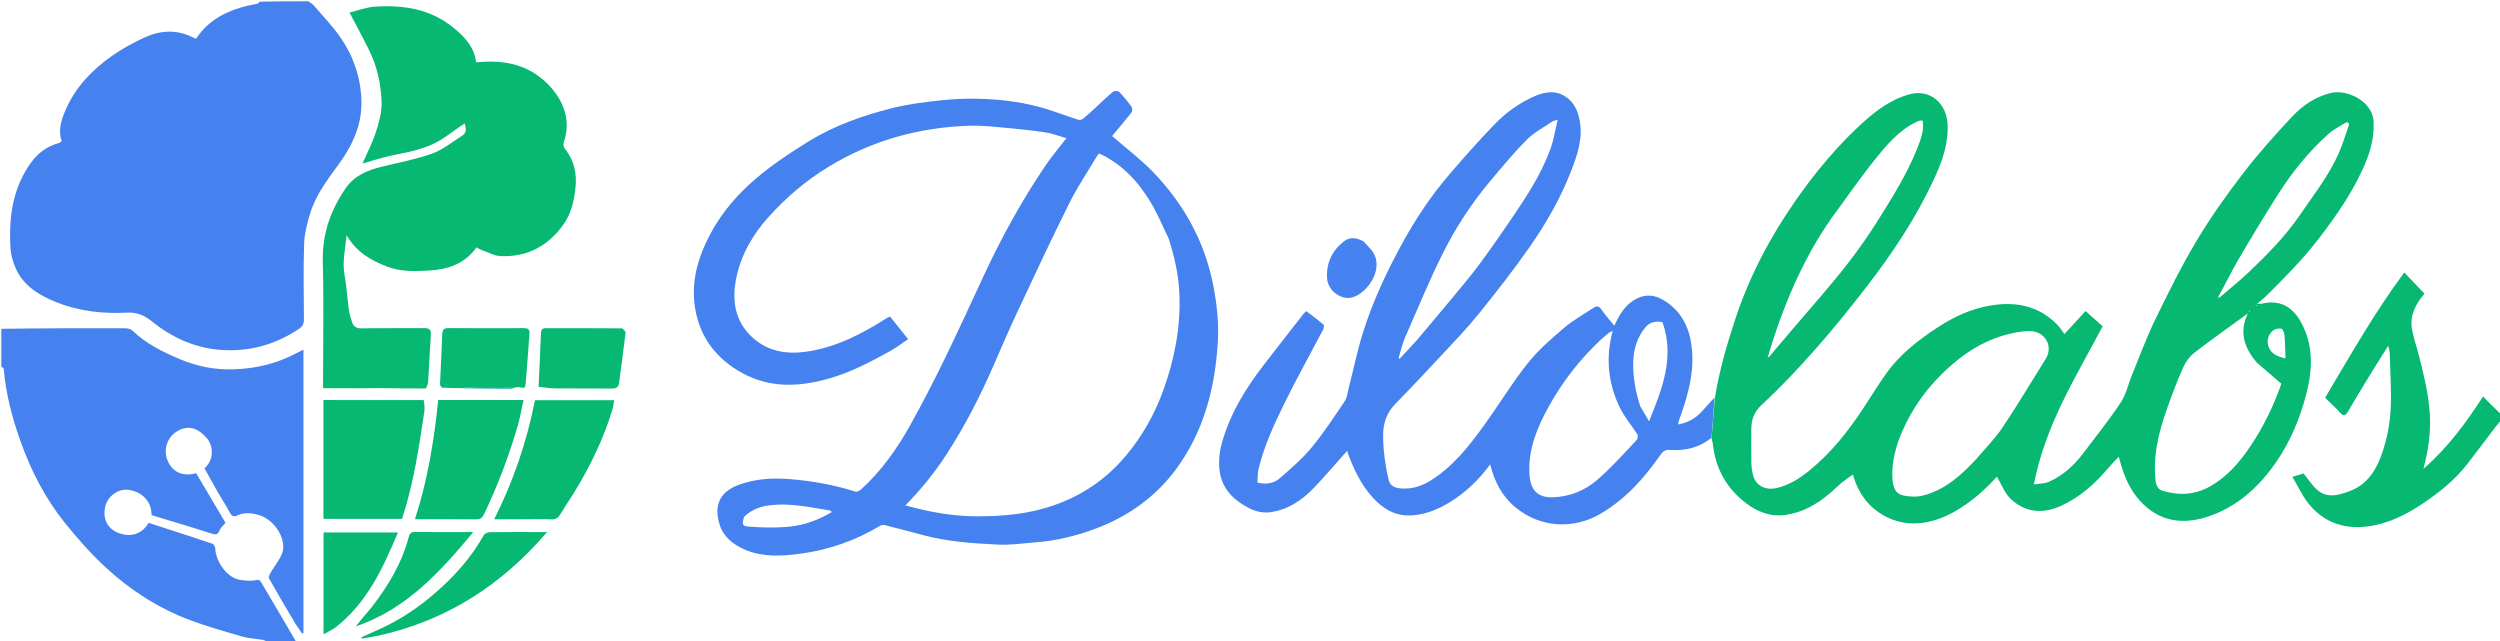
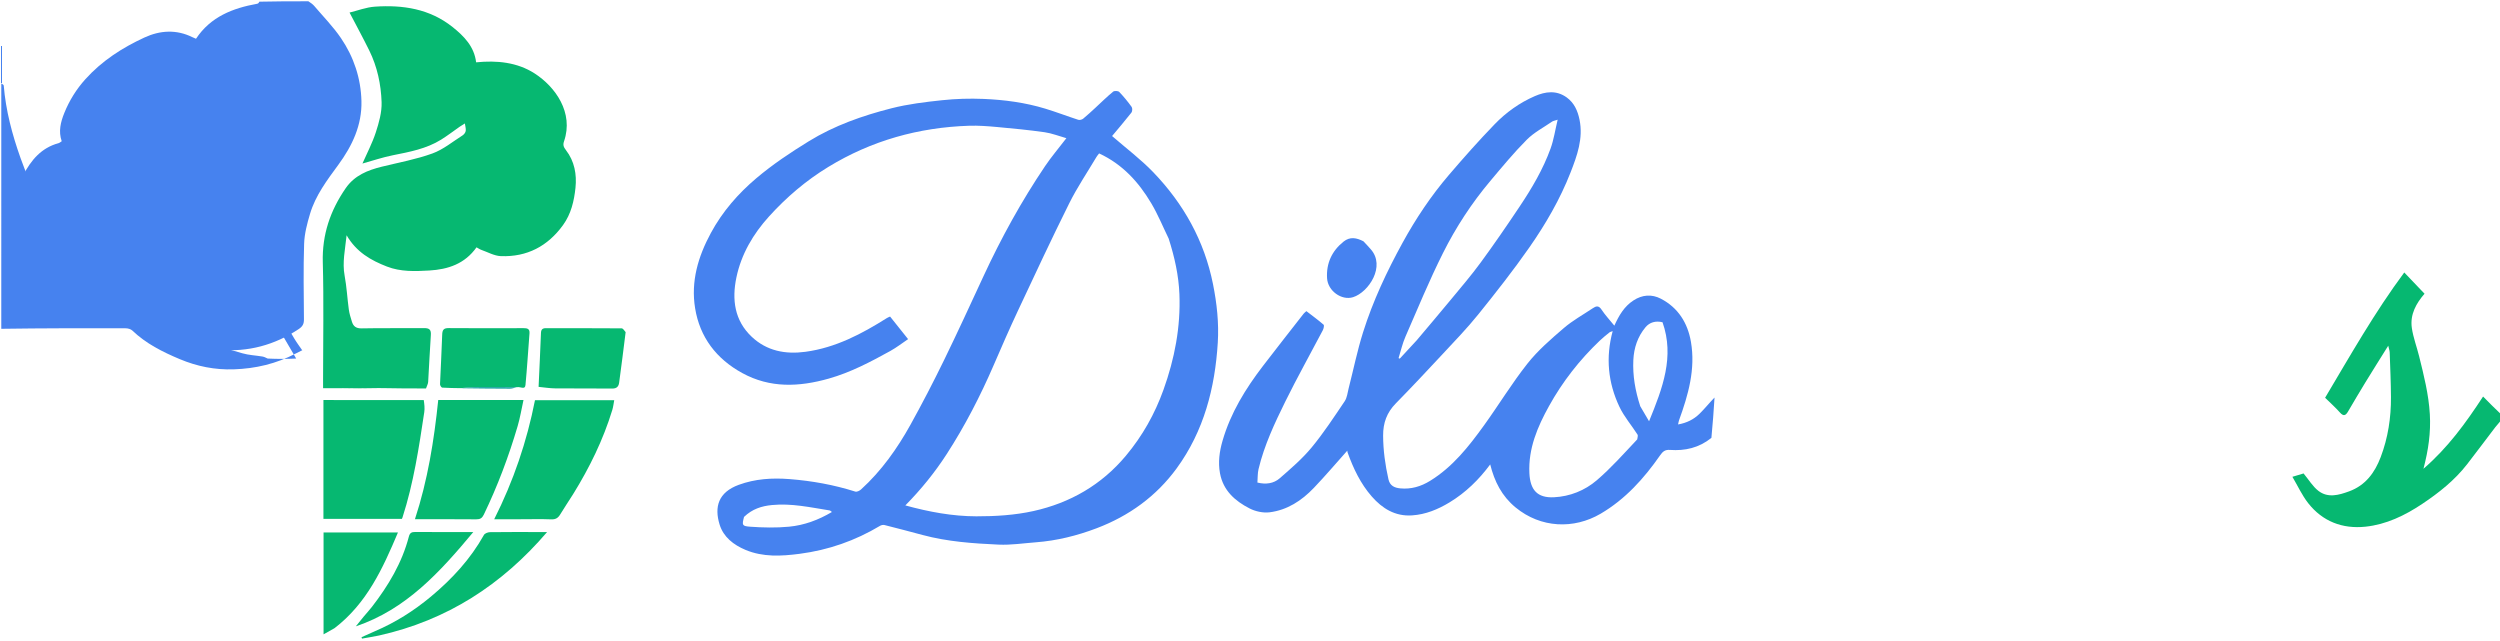
<svg xmlns="http://www.w3.org/2000/svg" fill="transparent" enable-background="new 0 0 1950 500" viewBox="0 0 1950 500">
  <path d="m1 256c0-84.922 0-169.845 0-255 66.695 0 133.389 0 200.879.315.133.756-.481 1.469-1.199 1.599-19.117 3.448-36.401 10.109-47.79 27.313-1.078-.464-1.981-.805-2.841-1.231-12.51-6.188-25.257-5.335-37.393.269-17.23 7.957-33.073 18.117-45.992 32.441-7.114 7.888-12.585 16.721-16.505 26.426-2.802 6.936-4.728 14.299-2.017 22.032-.918.569-1.659 1.292-2.532 1.528-13.434 3.626-21.42 13.283-27.508 24.939-9.355 17.91-11.106 37.27-9.937 56.97.32 5.386 1.965 10.963 4.193 15.916 6.283 13.971 18.695 21.061 32.144 26.419 17.507 6.975 35.923 8.87 54.569 7.929 7.612-.384 13.349 1.909 19.21 6.675 15.346 12.477 32.999 20.593 52.79 22.295 22.349 1.922 43.103-3.662 61.947-16.169 3.055-2.028 4.084-4.06 4.057-7.585-.154-19.659-.51-39.334.141-58.973.26-7.833 2.351-15.756 4.614-23.339 4.308-14.437 13.336-26.309 22.11-38.29 10.816-14.77 18.463-30.885 17.985-49.674-.454-17.843-5.99-34.394-15.955-49.05-6.089-8.955-13.799-16.812-20.855-25.099-1.178-1.383-2.733-2.445-4.114-3.656 569.883-0 1139.766-0 1710-0 0 107.028 0 214.056-.356 321.529-4.754-4.017-9.152-8.478-13.844-13.237-13.58 20.774-27.546 40.006-46.505 56.352 3.837-14.557 5.801-28.226 4.973-42.522-.903-15.586-4.683-30.419-8.39-45.362-1.808-7.286-4.528-14.413-5.631-21.792-1.619-10.841 3.617-19.647 9.889-26.861-5.176-5.424-10.202-10.691-15.817-16.574-23.047 31.042-41.966 64.488-61.742 97.711 4.076 4.016 8.062 7.575 11.592 11.54 2.765 3.105 4.436 2.378 6.255-.718 4.389-7.469 8.767-14.947 13.289-22.337 5.796-9.471 11.729-18.858 18.106-29.089.546 2.449 1.089 3.852 1.138 5.273.4 11.604.92 23.209.991 34.817.099 16.058-2.295 31.789-8.019 46.839-4.598 12.09-11.814 22.021-24.609 26.681-8.062 2.936-16.481 5.391-23.962-.372-4.443-3.422-7.488-8.658-11.583-13.585-1.76.528-4.663 1.398-8.71 2.611 4.206 7.14 7.498 14.401 12.274 20.5 11.257 14.376 26.824 20.268 44.643 18.423 16.215-1.679 30.803-8.729 44.257-17.715 13.046-8.713 25.345-18.433 35.066-30.951 7.449-9.591 14.677-19.352 22.061-28.993 1.403-1.831 3.081-3.451 4.632-5.169v173c-573.028 0-1146.056 0-1719.541-.368-9.482-15.599-18.512-30.827-27.528-46.063-1.018-1.721-1.621-2.648-4.412-2.055-4.046.86-8.539.387-12.716-.292-9.356-1.521-18.52-13.873-18.896-24.346-.047-1.305-1.075-3.376-2.109-3.724-16.603-5.589-33.281-10.957-49.873-16.352-6.222 10.685-16.378 10.661-23.381 7.965-9.58-3.688-12.586-12.127-10.372-20.993 1.949-7.806 10.068-13.595 17.613-12.727 9.66 1.111 18.472 7.857 18.432 19.766 15.512 4.722 31.195 9.339 46.749 14.355 3.381 1.09 4.904.861 6.318-2.535.92-2.209 3.041-3.918 4.614-5.84-7.632-12.906-15.302-25.876-22.897-38.72-10.508 2.882-18.42-.733-22.237-9.777-3.588-8.504-.48-18.156 7.377-22.906 8.254-4.99 16.261-3.08 23.668 6.004 4.404 5.401 5.424 16.099-2.302 22.871 3.185 5.737 6.271 11.448 9.501 17.076 3.317 5.779 6.918 11.399 10.106 17.246 1.5 2.753 2.773 3.988 6.084 2.447 5.727-2.667 11.643-1.881 17.516-.024 11.846 3.745 21.543 19.365 17.131 30.159-2.053 5.024-5.765 9.356-8.545 14.107-.852 1.457-2.064 3.799-1.488 4.829 6.364 11.39 13.002 22.628 19.675 33.843 1.906 3.203 4.163 6.196 6.259 9.286.317-.18.634-.359.951-.539 0-73.479 0-146.959 0-220.973-2.336 1.174-4.212 2.082-6.056 3.05-15.143 7.957-31.27 11.773-48.365 12.322-14.688.472-28.496-2.275-42.054-7.962-13.489-5.658-26.299-12.093-36.995-22.294-1.221-1.164-3.466-1.759-5.239-1.765-32.329-.101-64.659-.072-96.989-.071m358.975 46.868c12.585.11 25.17.265 37.755.281 1.828.002 3.657-.661 6.23-1.117 1.982-.657 5.532 2.361 5.918-1.757 1.258-13.413 2.088-26.865 3.126-40.299.277-3.582-1.796-4.022-4.682-4.014-19.453.059-38.908.125-58.36-.047-4.072-.036-4.947 1.517-5.058 5.279-.379 12.842-1.186 25.671-1.687 38.511-.035.897 1.046 2.594 1.696 2.639 4.699.326 9.421.322 15.061.523m-95.065.079c11.032-.053 22.064-.106 34.014.039h33.345c.702-2.049 1.584-3.538 1.68-5.077.761-12.212 1.244-24.442 2.099-36.646.305-4.357-1.405-5.387-5.435-5.344-16.165.173-32.336-.129-48.496.204-4.323.089-6.492-1.534-7.632-5.199-.97-3.121-1.981-6.284-2.422-9.504-1.204-8.788-1.649-17.702-3.265-26.405-1.929-10.389.388-20.274 1.535-31.526 7.676 13.208 19.014 19.584 31.479 24.418 10.681 4.142 21.829 3.722 32.959 3.08 14.674-.846 27.736-5.145 36.908-18.088 1.245.674 2.437 1.534 3.767 2.001 5.046 1.768 10.088 4.681 15.218 4.873 20.365.764 36.535-7.72 48.491-24.225 6.28-8.669 8.627-18.781 9.703-29.063 1.1-10.503-.767-20.733-7.41-29.366-1.816-2.36-2.537-3.963-1.508-6.945 7.692-22.3-6.788-42.495-22.938-52.893-13.556-8.727-29.438-10.317-45.638-8.674-1.46-12.292-9.412-20.393-18.414-27.568-17.788-14.176-38.72-17.349-60.562-15.853-6.812.467-13.478 3.082-19.75 4.602 5.518 10.583 10.661 20.016 15.403 29.647 6.24 12.672 9.141 26.416 9.599 40.303.257 7.798-2.061 15.937-4.515 23.502-2.723 8.392-6.924 16.305-10.431 24.312 7.759-2.149 15.636-4.837 23.726-6.458 13.042-2.612 26.1-5.01 37.606-12.152 5.004-3.106 9.679-6.742 14.524-10.108 1.305-.907 2.686-1.705 4.032-2.552.271 1.943.927 3.937.68 5.812-.169 1.282-1.346 2.791-2.501 3.524-7.727 4.905-15.062 11.033-23.493 14.082-12.672 4.583-26.122 7.036-39.272 10.269-11.208 2.756-21.474 6.819-28.408 16.899-11.976 17.406-18.404 36.122-17.808 57.688.842 30.477.215 60.994.216 91.493 0 1.808-0 3.616-0 6.738 4.266 0 8.125 0 12.914.158m1070.095 39.867c.319.92.834 1.821.929 2.764 1.976 19.545 10.58 35.409 26.37 47.185 8.854 6.603 18.832 10.446 29.951 8.928 16.461-2.247 29.471-11.17 41.183-22.479 3.886-3.752 8.6-6.646 11.809-9.079 2.369 8.514 7.18 18.802 15.811 26.15 19.45 16.561 42.739 14.374 62.926 3.076 13.227-7.403 24.435-17.329 33.59-27.604 3.501 5.805 6.031 12.991 10.969 17.592 11.668 10.871 25.592 11.569 39.817 4.87 14.092-6.636 25.522-16.672 35.5-28.503 2.735-3.242 5.77-6.231 8.801-9.479.506 1.859.917 3.434 1.362 4.999 3.085 10.836 7.532 21.026 15.2 29.438 14.42 15.818 32.349 18.824 51.918 12.606 23.767-7.552 41.243-23.695 54.946-43.874 10.663-15.703 17.904-33.253 22.686-51.561 4.998-19.135 6.093-38.288-4.047-56.614-7.004-12.658-17.134-17.615-30.856-14.328-.651.156-1.372.02-3.317.02 2.739-2.29 4.572-3.613 6.161-5.183 14.83-14.652 29.514-29.396 42.242-46.03 14.61-19.095 28.228-38.737 37.106-61.218 3.767-9.54 5.82-19.287 5.294-29.987-.749-15.225-20.533-25.357-33.815-21.9-11.852 3.085-21.461 9.664-29.431 18.106-13.453 14.252-26.549 28.966-38.481 44.496-12.956 16.863-25.365 34.31-36.265 52.547-11.845 19.819-22.121 40.625-32.235 61.413-6.792 13.961-12.163 28.618-18.072 43.004-2.963 7.213-4.569 15.271-8.784 21.622-9.126 13.751-19.467 26.702-29.447 39.877-7.165 9.459-15.801 17.341-26.751 22.165-3.076 1.355-6.801 1.236-11.665 2.026 8.9-46.336 32.904-84.042 53.666-123.384-4.372-3.878-8.667-7.687-13.367-11.857-5.545 6.055-10.971 11.98-16.411 17.921-1.945-2.515-3.696-5.35-5.986-7.649-14.517-14.577-32.374-17.866-51.862-14.569-14.744 2.494-28.162 8.577-40.607 16.74-15.348 10.068-29.892 21.147-40.645 36.311-6.044 8.523-11.521 17.448-17.245 26.197-11.882 18.165-25.192 35.129-42.068 48.977-7.766 6.373-16.106 11.821-26.151 14.141-8.638 1.994-16.31-1.93-18.321-9.906-.794-3.15-1.28-6.453-1.35-9.698-.184-8.541-.09-17.089-.057-25.634.03-7.68 1.691-13.772 8.175-19.747 15.096-13.912 29.196-29.004 42.793-44.417 13.81-15.655 26.898-31.988 39.649-48.527 19.867-25.77 37.817-52.835 51.599-82.431 6.465-13.884 11.766-28.064 10.876-43.933-.831-14.816-12.905-27.874-30.76-22.575-13.647 4.05-24.735 12.234-34.982 21.49-19.824 17.905-36.831 38.378-52.16 60.207-20.266 28.859-36.572 59.783-47.671 93.347-6.635 20.066-12.504 40.327-16.527 61.207-3.798 4.27-7.373 8.768-11.453 12.749-4.445 4.337-9.884 7.078-16.661 8.263.343-1.499.454-2.425.764-3.278 7.193-19.797 12.956-39.893 9.261-61.237-2.538-14.665-9.961-26.548-23.453-33.564-7.069-3.676-14.477-3.168-21.434 1.381-7.184 4.698-11.25 11.703-14.844 19.651-3.565-4.402-7.177-8.256-10.045-12.601-2.222-3.367-4.271-2.679-6.8-.981-7.576 5.086-15.696 9.544-22.569 15.451-9.992 8.588-20.174 17.361-28.297 27.622-12.222 15.44-22.494 32.408-34.039 48.406-11.835 16.4-24.328 32.271-41.952 43.132-7.21 4.444-14.908 6.71-23.335 5.872-4.323-.43-7.999-1.94-9.147-7.033-2.534-11.243-4.12-22.504-4.168-34.111-.042-9.954 2.899-17.993 9.852-25.086 12.286-12.533 24.304-25.333 36.257-38.186 9.54-10.258 19.321-20.356 28.095-31.25 13.722-17.037 27.283-34.268 39.8-52.193 12.773-18.292 24.019-37.655 32.185-58.54 5.155-13.185 10.001-26.564 6.999-41.223-1.415-6.907-4.147-13.081-9.99-17.303-8.024-5.798-16.571-4.649-24.975-.984-11.841 5.164-22.295 12.649-31.183 21.832-12.362 12.773-24.173 26.11-35.737 39.619-13.907 16.246-25.778 34.025-36.053 52.739-12.304 22.408-23.214 45.563-30.899 69.989-4.513 14.345-7.517 29.164-11.252 43.756-.869 3.393-1.198 7.241-3.067 10.008-8.287 12.268-16.416 24.739-25.834 36.116-7.301 8.819-16.168 16.426-24.846 23.989-4.703 4.098-10.823 4.964-17.404 3.328.28-3.652.088-7.207.883-10.525 4.455-18.58 12.562-35.799 20.942-52.794 9.238-18.735 19.479-36.974 29.184-55.481.666-1.269 1.224-3.805.606-4.342-4.284-3.725-8.893-7.076-13.42-10.564-.942.866-1.641 1.351-2.141 1.992-10.568 13.541-21.194 27.038-31.643 40.671-13.644 17.802-25.324 36.69-31.618 58.49-2.397 8.305-3.559 16.69-1.987 25.269 2.476 13.511 11.764 21.683 23.111 27.484 4.561 2.332 10.525 3.622 15.557 3.003 13.783-1.697 25.057-9.104 34.486-18.972 9.159-9.586 17.748-19.716 26.19-29.162-.019-.172-.086.697.183 1.445 4.483 12.47 10.145 24.41 18.917 34.404 8.156 9.291 18.16 15.566 31.325 14.692 10.676-.708 20.217-4.666 29.225-10.111 12.64-7.64 23.012-17.782 31.781-29.647 3.329 13.382 9.07 24.734 19.793 33.556 19.662 16.178 45.458 17.117 66.299 4.914 19.241-11.266 33.805-27.442 46.378-45.493 2.125-3.051 3.901-4.568 7.664-4.294 11.794.859 22.765-1.606 32.515-8.123m-480.537-258.795c-3.178 2.87-6.27 5.846-9.591 8.54-.925.751-2.708 1.229-3.79.879-8.631-2.79-17.11-6.065-25.784-8.701-15.688-4.768-31.891-6.915-48.193-7.592-10.723-.445-21.573-.119-32.244 1.013-13.259 1.407-26.64 3.022-39.523 6.299-22.57 5.74-44.631 13.496-64.56 25.774-14.149 8.717-28.137 18.035-40.794 28.742-14.178 11.995-26.432 25.988-35.473 42.694-10.022 18.519-15.727 37.832-12.327 58.74 3.692 22.7 16.614 39.499 36.71 50.53 21.762 11.946 44.437 10.904 67.549 4.363 17.085-4.836 32.587-13.03 47.97-21.52 4.883-2.695 9.328-6.182 13.902-9.259-5.068-6.352-9.553-11.974-14.047-17.607-.953.435-1.734.691-2.409 1.116-19.681 12.402-40.019 23.166-63.541 26.361-15.722 2.136-30.203-.629-41.97-11.706-13.501-12.71-15.53-29.092-11.968-46.206 3.797-18.241 13.098-34.005 25.494-47.68 13.538-14.935 28.766-27.941 46.11-38.532 33.806-20.643 70.545-30.889 109.914-32.187 7.249-.239 14.557.33 21.795.986 12.387 1.122 24.781 2.324 37.091 4.067 5.589.791 10.984 2.956 16.999 4.648-6.131 7.992-11.765 14.605-16.594 21.761-18.412 27.287-34.231 56.046-48.073 85.91-10.195 21.995-20.299 44.039-30.934 65.822-8.223 16.843-16.855 33.511-25.945 49.902-10.368 18.695-22.672 36.067-38.602 50.571-1.125 1.024-3.256 2.084-4.467 1.701-16.711-5.289-33.71-8.364-51.254-9.747-13.72-1.082-26.921-.197-39.633 4.446-15.983 5.837-19.239 17.18-14.986 31.008 2.999 9.752 10.892 15.844 20.162 19.74 13.686 5.752 27.969 4.939 42.22 3.084 22.425-2.92 43.369-10.211 62.789-21.855.95-.57 2.415-.853 3.469-.587 9.906 2.495 19.786 5.095 29.651 7.749 19.423 5.224 39.376 6.607 59.303 7.516 9.634.439 19.363-1.07 29.042-1.801 16.352-1.234 32.077-5.141 47.398-10.951 25.329-9.606 46.565-24.953 62.474-46.745 21.225-29.074 29.91-62.694 32.071-98.108.933-15.29-.707-30.496-3.742-45.62-6.782-33.796-22.911-62.589-46.516-87.161-9.794-10.195-21.258-18.785-32.193-28.306 4.705-5.64 10.044-11.855 15.097-18.294.766-.976.854-3.464.143-4.449-2.959-4.096-6.178-8.045-9.693-11.668-.836-.862-3.779-.99-4.732-.209-4.612 3.778-8.876 7.982-13.775 12.529m-524.389 228.004c-25.904 0-51.809 0-77.805 0v92.712h61.198c.159-.378.37-.789.51-1.223 8.619-26.74 12.8-54.402 16.953-82.062.457-3.046.058-6.22-.857-9.426m21.478-.024c-2.975 0-5.951 0-9.728 0-3.254 31.491-8.175 62.478-18.182 93.002 16.55 0 32.177-.081 47.802.069 3.046.029 4.569-.857 5.941-3.702 10.751-22.294 19.422-45.377 26.4-69.092 1.9-6.456 2.97-13.157 4.538-20.277-19.223 0-37.506 0-56.772 0m54.943 93.004c7.832-.001 15.673-.215 23.492.095 3.458.137 5.35-1.125 7.025-3.932 3.187-5.34 6.754-10.452 10.027-15.743 12.799-20.686 23.457-42.382 30.567-65.712.72-2.364.969-4.871 1.484-7.563-21.069 0-41.362 0-61.806 0-6.332 32.23-16.764 62.991-31.812 92.856 7.381 0 13.701 0 21.022 0m81.493-146.399c-1.044-.87-2.082-2.489-3.133-2.497-19.653-.151-39.307-.091-58.961-.136-2.678-.006-3.844.927-3.95 3.773-.528 14.156-1.229 28.305-1.85 42.013 4.312.411 8.668 1.139 13.032 1.184 14.819.15 29.642-.039 44.46.132 3.462.04 4.939-1.678 5.329-4.524 1.78-12.996 3.401-26.014 5.073-39.945m-226.732 231.274c24.841-19.18 37.275-46.404 49.136-74.54-19.887 0-38.96 0-58.024 0v79.447c3.203-1.837 5.693-3.265 8.889-4.907m34.746 5.623c52.711-11.676 95.472-39.314 130.729-80.508-3.108 0-5.092 0-7.076 0-12.487 0-24.974-.079-37.459.097-1.624.023-4.03.913-4.725 2.156-10.539 18.855-24.9 34.39-41.363 48.103-13.31 11.086-27.826 20.271-43.812 27.054-3.467 1.471-6.877 3.074-10.313 4.616.125.363.25.725.375 1.087 4.294-.737 8.588-1.474 13.645-2.607m65.289-80.507c-12.498 0-24.997.055-37.494-.043-2.684-.021-4.126.674-4.868 3.524-5.345 20.516-15.986 38.295-28.829 54.888-2.023 2.614-4.296 5.032-6.409 7.578-2.086 2.515-4.114 5.077-6.168 7.618 39.209-13.26 65.485-42.14 91.645-73.565-3.381 0-5.164 0-7.877 0m701.843-226.949c-5.112-2.648-10.147-3.59-15.129.379-9.206 7.335-13.585 17.012-12.899 28.594.588 9.925 11.406 17.582 20.276 14.784 12.05-3.802 25.752-24.169 13.667-37.536-1.76-1.947-3.485-3.926-5.913-6.221z" />
  <path d="m240.531 1c1.85 1.21 3.405 2.272 4.583 3.656 7.056 8.287 14.766 16.144 20.855 25.099 9.966 14.656 15.501 31.207 15.955 49.05.478 18.79-7.169 34.904-17.985 49.674-8.773 11.981-17.802 23.854-22.11 38.29-2.263 7.582-4.354 15.506-4.614 23.339-.652 19.639-.295 39.314-.141 58.973.028 3.525-1.002 5.558-4.057 7.585-18.845 12.507-39.598 18.091-61.947 16.169-19.791-1.702-37.444-9.818-52.79-22.295-5.862-4.766-11.599-7.06-19.21-6.675-18.646.942-37.062-.953-54.569-7.929-13.449-5.358-25.861-12.448-32.144-26.419-2.228-4.954-3.874-10.53-4.193-15.916-1.169-19.699.582-39.06 9.937-56.97 6.088-11.656 14.074-21.313 27.508-24.939.873-.235 1.613-.959 2.532-1.528-2.711-7.733-.785-15.096 2.017-22.032 3.92-9.705 9.391-18.539 16.505-26.426 12.918-14.324 28.762-24.484 45.992-32.441 12.136-5.605 24.883-6.458 37.393-.269.86.426 1.763.766 2.841 1.231 11.39-17.204 28.673-23.865 47.79-27.313.718-.13 1.332-.843 1.657-1.599 12.351-.315 25.038-.315 38.194-.314z" fill="#4682ef" />
-   <path d="m1 256.469c32.33-.47 64.66-.5 96.989-.398 1.773.006 4.018.601 5.239 1.765 10.696 10.201 23.506 16.636 36.995 22.294 13.558 5.687 27.367 8.434 42.054 7.962 17.095-.549 33.222-4.365 48.365-12.322 1.844-.969 3.72-1.876 6.056-3.05v220.973c-.317.18-.634.359-.951.539-2.096-3.089-4.353-6.083-6.259-9.286-6.673-11.215-13.311-22.453-19.675-33.843-.576-1.03.636-3.372 1.488-4.829 2.78-4.751 6.491-9.083 8.545-14.107 4.411-10.794-5.285-26.413-17.131-30.159-5.874-1.857-11.789-2.643-17.516.024-3.311 1.542-4.583.306-6.084-2.447-3.187-5.847-6.789-11.467-10.106-17.246-3.23-5.628-6.317-11.338-9.501-17.076 7.727-6.772 6.706-17.471 2.302-22.871-7.407-9.084-15.414-10.994-23.668-6.004-7.857 4.75-10.965 14.402-7.377 22.906 3.816 9.045 11.729 12.66 22.237 9.777 7.595 12.844 15.265 25.814 22.897 38.72-1.573 1.922-3.694 3.631-4.614 5.84-1.414 3.396-2.937 3.626-6.318 2.535-15.554-5.016-31.237-9.633-46.749-14.355.04-11.909-8.772-18.655-18.432-19.766-7.545-.868-15.664 4.921-17.613 12.727-2.214 8.866.792 17.305 10.372 20.993 7.004 2.696 17.16 2.72 23.381-7.965 16.592 5.395 33.27 10.762 49.873 16.352 1.034.348 2.063 2.419 2.109 3.724.375 10.473 9.54 22.825 18.896 24.346 4.177.679 8.67 1.153 12.716.292 2.791-.593 3.394.334 4.412 2.055 9.016 15.236 18.046 30.465 27.07 46.063-7.355.368-14.71.368-22.249.004-1.532-.787-2.851-1.374-4.229-1.603-5.148-.857-10.473-1.052-15.445-2.487-13.525-3.902-27.111-7.752-40.296-12.64-24.798-9.192-46.847-23.344-66.195-41.172-11.607-10.695-22.195-22.678-32.088-35.007-15.281-19.044-26.366-40.611-34.544-63.638-6.503-18.31-11.449-36.973-13.056-56.422-.05-.604-1.241-1.114-1.9-1.667 0-9.688 0-19.375 0-29.531z" fill="#4682ef" />
+   <path d="m1 256.469c32.33-.47 64.66-.5 96.989-.398 1.773.006 4.018.601 5.239 1.765 10.696 10.201 23.506 16.636 36.995 22.294 13.558 5.687 27.367 8.434 42.054 7.962 17.095-.549 33.222-4.365 48.365-12.322 1.844-.969 3.72-1.876 6.056-3.05c-.317.18-.634.359-.951.539-2.096-3.089-4.353-6.083-6.259-9.286-6.673-11.215-13.311-22.453-19.675-33.843-.576-1.03.636-3.372 1.488-4.829 2.78-4.751 6.491-9.083 8.545-14.107 4.411-10.794-5.285-26.413-17.131-30.159-5.874-1.857-11.789-2.643-17.516.024-3.311 1.542-4.583.306-6.084-2.447-3.187-5.847-6.789-11.467-10.106-17.246-3.23-5.628-6.317-11.338-9.501-17.076 7.727-6.772 6.706-17.471 2.302-22.871-7.407-9.084-15.414-10.994-23.668-6.004-7.857 4.75-10.965 14.402-7.377 22.906 3.816 9.045 11.729 12.66 22.237 9.777 7.595 12.844 15.265 25.814 22.897 38.72-1.573 1.922-3.694 3.631-4.614 5.84-1.414 3.396-2.937 3.626-6.318 2.535-15.554-5.016-31.237-9.633-46.749-14.355.04-11.909-8.772-18.655-18.432-19.766-7.545-.868-15.664 4.921-17.613 12.727-2.214 8.866.792 17.305 10.372 20.993 7.004 2.696 17.16 2.72 23.381-7.965 16.592 5.395 33.27 10.762 49.873 16.352 1.034.348 2.063 2.419 2.109 3.724.375 10.473 9.54 22.825 18.896 24.346 4.177.679 8.67 1.153 12.716.292 2.791-.593 3.394.334 4.412 2.055 9.016 15.236 18.046 30.465 27.07 46.063-7.355.368-14.71.368-22.249.004-1.532-.787-2.851-1.374-4.229-1.603-5.148-.857-10.473-1.052-15.445-2.487-13.525-3.902-27.111-7.752-40.296-12.64-24.798-9.192-46.847-23.344-66.195-41.172-11.607-10.695-22.195-22.678-32.088-35.007-15.281-19.044-26.366-40.611-34.544-63.638-6.503-18.31-11.449-36.973-13.056-56.422-.05-.604-1.241-1.114-1.9-1.667 0-9.688 0-19.375 0-29.531z" fill="#4682ef" />
  <path d="m1 286.469c.659.085 1.85.595 1.9 1.199 1.608 19.449 6.554 38.112 13.056 56.422 8.178 23.027 19.262 44.594 34.544 63.638 9.893 12.329 20.482 24.312 32.088 35.007 19.347 17.828 41.396 31.98 66.195 41.172 13.185 4.887 26.771 8.737 40.296 12.64 4.972 1.435 10.297 1.629 15.445 2.487 1.378.23 2.697.816 3.761 1.603-69.212.364-138.14.364-207.283.364 0-71.354 0-142.708-0-214.531z" />
  <path d="m1951 327.583c-1.551 2.134-3.229 3.754-4.632 5.586-7.385 9.641-14.613 19.403-22.061 28.993-9.722 12.517-22.021 22.237-35.066 30.951-13.454 8.986-28.042 16.035-44.257 17.715-17.819 1.845-33.386-4.046-44.643-18.423-4.776-6.1-8.068-13.361-12.274-20.5 4.046-1.213 6.95-2.084 8.71-2.611 4.095 4.927 7.14 10.163 11.583 13.585 7.481 5.762 15.901 3.308 23.962.372 12.795-4.66 20.011-14.591 24.609-26.681 5.724-15.05 8.117-30.782 8.019-46.839-.071-11.607-.592-23.213-.991-34.817-.049-1.42-.592-2.823-1.138-5.273-6.377 10.231-12.31 19.618-18.106 29.089-4.522 7.389-8.9 14.867-13.289 22.337-1.819 3.096-3.491 3.823-6.255.718-3.53-3.965-7.516-7.524-11.592-11.54 19.776-33.223 38.694-66.67 61.742-97.711 5.615 5.884 10.641 11.151 15.817 16.574-6.273 7.215-11.509 16.02-9.889 26.861 1.102 7.379 3.823 14.506 5.631 21.792 3.707 14.943 7.488 29.775 8.39 45.362.828 14.297-1.136 27.965-4.973 42.522 18.959-16.346 32.925-35.578 46.505-56.352 4.692 4.76 9.09 9.221 13.844 13.695.356 1.402.356 2.791.356 4.597z" fill="#06b871" />
-   <path d="m1337.666 310.104c3.357-20.913 9.226-41.175 15.861-61.241 11.099-33.564 27.405-64.488 47.671-93.347 15.329-21.829 32.335-42.302 52.16-60.207 10.247-9.255 21.335-17.44 34.982-21.49 17.856-5.298 29.929 7.76 30.76 22.575.89 15.869-4.411 30.049-10.876 43.933-13.782 29.596-31.732 56.661-51.599 82.431-12.751 16.54-25.839 32.873-39.649 48.527-13.597 15.413-27.697 30.505-42.793 44.417-6.485 5.976-8.146 12.067-8.175 19.747-.033 8.545-.128 17.093.057 25.634.07 3.245.555 6.547 1.35 9.698 2.011 7.977 9.683 11.901 18.321 9.906 10.045-2.319 18.385-7.768 26.151-14.141 16.876-13.848 30.185-30.811 42.068-48.977 5.723-8.75 11.201-17.675 17.245-26.197 10.754-15.164 25.297-26.242 40.645-36.311 12.445-8.164 25.863-14.246 40.607-16.74 19.488-3.297 37.345-.008 51.862 14.569 2.29 2.299 4.041 5.134 5.986 7.649 5.44-5.941 10.867-11.866 16.411-17.921 4.701 4.169 8.995 7.979 13.367 11.857-20.762 39.342-44.766 77.049-53.666 123.384 4.864-.791 8.589-.671 11.665-2.026 10.951-4.824 19.586-12.706 26.751-22.165 9.98-13.175 20.321-26.126 29.447-39.877 4.215-6.351 5.822-14.409 8.784-21.622 5.909-14.386 11.279-29.043 18.072-43.004 10.114-20.788 20.39-41.594 32.235-61.413 10.9-18.237 23.309-35.684 36.265-52.547 11.932-15.53 25.027-30.244 38.481-44.496 7.97-8.442 17.578-15.022 29.431-18.106 13.281-3.457 33.065 6.676 33.815 21.9.526 10.7-1.527 20.447-5.294 29.987-8.878 22.481-22.495 42.123-37.106 61.218-12.728 16.634-27.412 31.377-42.242 46.03-1.589 1.57-3.422 2.893-6.161 5.183 1.945 0 2.666.136 3.317-.02 13.722-3.286 23.852 1.67 30.856 14.328 10.14 18.325 9.044 37.478 4.047 56.614-4.782 18.308-12.023 35.858-22.686 51.561-13.703 20.179-31.179 36.322-54.946 43.874-19.569 6.218-37.498 3.212-51.918-12.606-7.668-8.411-12.115-18.602-15.2-29.438-.446-1.565-.857-3.14-1.362-4.999-3.031 3.249-6.066 6.237-8.801 9.479-9.979 11.83-21.409 21.867-35.5 28.503-14.225 6.699-28.149 6.001-39.817-4.87-4.938-4.601-7.468-11.786-10.969-17.592-9.155 10.275-20.363 20.201-33.59 27.604-20.187 11.298-43.476 13.485-62.926-3.076-8.63-7.349-13.442-17.637-15.811-26.15-3.209 2.433-7.924 5.326-11.809 9.079-11.712 11.31-24.723 20.232-41.183 22.479-11.12 1.518-21.097-2.324-29.951-8.928-15.79-11.776-24.394-27.64-26.37-47.185-.095-.943-.61-1.844-.956-3.632.878-11.193 1.783-21.517 2.687-31.841m394.524-78.823c7.48-6.472 15.232-12.659 22.382-19.476 14.356-13.689 28.233-27.824 39.505-44.322 10.808-15.82 22.747-30.942 30.433-48.664 3.12-7.192 5.3-14.792 7.908-22.206-.597-.494-1.194-.988-1.791-1.482-4.718 2.97-9.951 5.361-14.062 9.013-15.559 13.823-28.578 29.921-39.706 47.449-10.607 16.707-20.832 33.665-30.843 50.737-5.447 9.29-10.098 19.048-15.615 28.839-.055.431-.109.863-.164 1.294.471-.253.943-.506 1.952-1.181m-190.71 126.787c6.885-8.169 14.57-15.802 20.487-24.622 11.754-17.52 22.496-35.718 33.74-53.583 3.344-5.313 3.085-12.203-1.186-16.783-5.371-5.76-11.961-5.271-19.131-4.221-21.425 3.14-39.285 13.357-55.023 27.444-15.848 14.186-28.418 31.001-36.861 50.685-4.705 10.968-7.777 22.305-7.499 34.369.224 9.743 2.79 14.254 9.805 15.356 4.374.687 9.15.972 13.393-.041 17.325-4.136 30.037-15.493 42.276-28.604m218.987-75.089c-9.769-11.275-14.217-23.656-7.178-38.49-14.268 10.404-28.067 20.171-41.477 30.447-3.465 2.655-6.475 6.541-8.352 10.498-3.979 8.392-7.28 17.128-10.492 25.858-7.108 19.319-13.452 38.849-11.907 59.877.326 4.443.287 9.853 5.559 11.509 13.05 4.098 25.819 3.398 37.934-3.676 12.924-7.546 22.371-18.52 30.591-30.701 10.487-15.54 18.522-32.287 24.3-49.047-6.528-5.576-12.497-10.675-18.98-16.275m-331.478-113.449c-23.356 33.303-38.632 70.365-50.289 109.452 2.181-1.197 3.363-3.237 4.865-5.003 11.736-13.798 23.48-27.591 35.326-41.295 15.995-18.502 31.218-37.554 44.298-58.295 11.817-18.738 23.718-37.406 32.004-58.053 2.823-7.033 5.714-14.205 4.53-22.272-1.138 0-1.844-.152-2.447.033-1.09.334-2.143.821-3.17 1.328-13.305 6.575-22.591 17.777-31.56 28.899-11.619 14.408-22.088 29.744-33.558 45.205m353.691 110.034c-.226-6.063-.279-12.141-.782-18.18-.152-1.827-1.317-4.841-2.43-5.043-2.102-.382-5.072.211-6.678 1.578-6.425 5.466-4.834 15.534 2.783 19.26 2.046 1.001 4.206 1.768 7.107 2.385m-21.799-41.384c-.326-.108-.646-.245-.98-.306-.085-.016-.215.208-.324.321.323.186.646.371 1.304-.015m-6.435 4.076c.013.383.027.766.04 1.15.149-.052.401-.073.428-.163.102-.331.13-.685-.468-.987z" fill="#06b871" />
  <path d="m854.723 83.772c4.643-4.3 8.907-8.503 13.52-12.282.953-.781 3.896-.653 4.732.209 3.514 3.624 6.734 7.572 9.693 11.668.711.985.623 3.473-.143 4.449-5.053 6.439-10.392 12.654-15.097 18.294 10.935 9.521 22.399 18.111 32.193 28.306 23.605 24.572 39.734 53.365 46.516 87.161 3.035 15.124 4.675 30.33 3.742 45.62-2.161 35.414-10.846 69.034-32.071 98.108-15.909 21.792-37.145 37.139-62.474 46.745-15.321 5.811-31.046 9.717-47.398 10.951-9.679.73-19.408 2.24-29.042 1.801-19.927-.909-39.88-2.292-59.303-7.516-9.865-2.653-19.745-5.254-29.651-7.749-1.054-.265-2.519.018-3.469.587-19.42 11.644-40.365 18.936-62.789 21.855-14.251 1.855-28.534 2.668-42.22-3.084-9.27-3.896-17.163-9.989-20.162-19.74-4.253-13.828-.997-25.17 14.986-31.008 12.713-4.643 25.913-5.527 39.633-4.446 17.544 1.383 34.542 4.458 51.254 9.747 1.212.383 3.342-.677 4.467-1.701 15.93-14.504 28.234-31.876 38.602-50.571 9.09-16.391 17.722-33.058 25.945-49.902 10.635-21.783 20.739-43.827 30.934-65.822 13.843-29.864 29.661-58.623 48.073-85.91 4.829-7.156 10.463-13.769 16.594-21.761-6.016-1.692-11.41-3.856-16.999-4.648-12.31-1.743-24.704-2.945-37.091-4.067-7.239-.656-14.547-1.225-21.795-.986-39.368 1.297-76.107 11.543-109.914 32.187-17.344 10.591-32.572 23.597-46.11 38.532-12.396 13.675-21.697 29.439-25.494 47.68-3.562 17.114-1.533 33.496 11.968 46.206 11.767 11.077 26.248 13.842 41.97 11.706 23.521-3.196 43.86-13.959 63.541-26.361.675-.425 1.457-.681 2.409-1.116 4.494 5.633 8.979 11.255 14.047 17.607-4.574 3.076-9.02 6.564-13.902 9.259-15.383 8.49-30.885 16.684-47.97 21.52-23.112 6.541-45.786 7.583-67.549-4.363-20.096-11.031-33.018-27.831-36.71-50.53-3.401-20.908 2.304-40.221 12.327-58.74 9.041-16.706 21.295-30.699 35.473-42.694 12.657-10.708 26.645-20.026 40.794-28.742 19.93-12.278 41.991-20.034 64.56-25.774 12.883-3.277 26.265-4.892 39.523-6.299 10.671-1.132 21.52-1.459 32.244-1.013 16.302.677 32.505 2.825 48.193 7.592 8.674 2.636 17.153 5.911 25.784 8.701 1.082.35 2.864-.128 3.79-.879 3.321-2.694 6.412-5.67 9.846-8.787m56.833 102.291c-4.486-9.207-8.367-18.773-13.587-27.543-9.775-16.423-22.273-30.337-40.661-38.866-.676.896-1.467 1.766-2.056 2.756-7.157 12.031-15.038 23.705-21.264 36.202-13.79 27.68-26.858 55.722-39.991 83.724-6.554 13.974-12.73 28.131-18.852 42.302-10.419 24.12-22.408 47.388-36.675 69.477-9.286 14.377-20 27.593-32.299 40.094 18.453 5.06 36.804 8.474 55.374 8.508 14.872.027 30.089-.902 44.551-4.114 28.519-6.334 53.015-20.317 72.115-43.162 12.931-15.466 22.549-32.595 29.331-51.497 8.647-24.102 13.416-48.837 12.404-74.493-.575-14.58-3.71-28.756-8.388-43.388m-331.213 217.111c-1.627 6.334-1.688 7.178 4.758 7.644 10.09.729 20.344.942 30.396-.016 11.8-1.124 22.922-5.246 33.398-11.46-.755-.528-1.241-1.136-1.809-1.226-14.901-2.351-29.681-5.707-44.983-4.197-8.051.794-15.281 3.037-21.76 9.254z" fill="#4682ef" />
  <path d="m1337.333 310.087c-.571 10.341-1.476 20.666-2.439 31.454-9.639 7.79-20.61 10.254-32.404 9.395-3.763-.274-5.539 1.243-7.664 4.294-12.573 18.052-27.137 34.227-46.378 45.493-20.841 12.203-46.636 11.264-66.299-4.914-10.722-8.822-16.463-20.174-19.793-33.556-8.769 11.865-19.142 22.007-31.781 29.647-9.008 5.445-18.549 9.403-29.225 10.111-13.165.874-23.169-5.402-31.325-14.692-8.772-9.993-14.434-21.934-18.917-34.404-.269-.748-.202-1.618-.183-1.445-8.442 9.446-17.031 19.577-26.19 29.162-9.43 9.868-20.703 17.275-34.486 18.972-5.032.619-10.996-.671-15.557-3.003-11.347-5.8-20.635-13.973-23.111-27.484-1.572-8.579-.41-16.964 1.987-25.269 6.293-21.8 17.973-40.688 31.618-58.49 10.449-13.633 21.075-27.129 31.643-40.671.5-.641 1.2-1.126 2.141-1.992 4.527 3.488 9.136 6.839 13.42 10.564.618.537.059 3.073-.606 4.342-9.705 18.507-19.945 36.747-29.184 55.481-8.38 16.995-16.487 34.214-20.942 52.794-.796 3.318-.604 6.873-.883 10.525 6.581 1.635 12.701.77 17.404-3.328 8.679-7.563 17.545-15.17 24.846-23.989 9.419-11.377 17.547-23.848 25.834-36.116 1.869-2.766 2.198-6.614 3.067-10.008 3.735-14.592 6.739-29.411 11.252-43.756 7.685-24.426 18.595-47.582 30.899-69.989 10.275-18.714 22.146-36.493 36.053-52.739 11.564-13.509 23.375-26.846 35.737-39.619 8.888-9.183 19.342-16.668 31.183-21.832 8.404-3.665 16.952-4.814 24.975.984 5.842 4.222 8.575 10.396 9.99 17.303 3.002 14.658-1.843 28.038-6.999 41.223-8.166 20.885-19.412 40.248-32.185 58.54-12.517 17.925-26.078 35.156-39.8 52.193-8.774 10.894-18.555 20.991-28.095 31.25-11.953 12.853-23.971 25.654-36.257 38.186-6.953 7.093-9.894 15.132-9.852 25.086.049 11.607 1.634 22.867 4.168 34.111 1.148 5.093 4.824 6.603 9.147 7.033 8.427.838 16.125-1.428 23.335-5.872 17.624-10.861 30.117-26.732 41.952-43.132 11.545-15.998 21.816-32.966 34.039-48.406 8.122-10.261 18.305-19.034 28.297-27.622 6.873-5.907 14.993-10.364 22.569-15.451 2.529-1.698 4.578-2.386 6.8.981 2.868 4.345 6.48 8.199 10.045 12.601 3.594-7.949 7.66-14.954 14.844-19.651 6.957-4.549 14.365-5.058 21.434-1.381 13.492 7.017 20.915 18.899 23.453 33.564 3.694 21.344-2.069 41.44-9.261 61.237-.31.853-.421 1.779-.764 3.278 6.778-1.186 12.217-3.926 16.661-8.263 4.08-3.981 7.655-8.479 11.786-12.732m-60.305 32.652c.11-1.267.785-2.895.242-3.745-4.632-7.251-10.429-13.912-14.085-21.602-8.95-18.824-10.873-38.656-5.3-59.098-1.037.402-1.935.533-2.543 1.023-2.558 2.067-5.136 4.13-7.517 6.395-15.781 15.011-29.1 32.065-39.613 51.048-8.943 16.149-16.204 33.049-15.292 52.327.622 13.148 6.242 19.414 19.151 18.787 12.495-.606 24.077-5.279 33.382-13.234 11.196-9.572 21.038-20.728 31.574-31.902m-172.002-77.283c8.763-10.422 17.598-20.784 26.266-31.284 8.012-9.705 16.231-19.275 23.662-29.416 10.505-14.334 20.572-29.001 30.447-43.78 9.497-14.212 18.196-28.963 24.038-45.096 2.491-6.877 3.558-14.27 5.532-22.514-2.529.841-3.548.95-4.289 1.462-6.687 4.617-14.153 8.48-19.795 14.152-10.087 10.141-19.243 21.235-28.467 32.201-14.509 17.25-26.831 36.116-36.88 56.18-10.681 21.327-19.801 43.443-29.335 65.332-2.313 5.31-3.578 11.076-5.324 16.632.307.145.615.29.922.434 4.244-4.596 8.487-9.191 13.224-14.304m174.371 51.434c2.055 3.506 4.111 7.013 6.865 11.711 10.641-25.997 19.948-50.39 10.508-77.238-5.401-1.322-10.056.046-13.264 3.877-6.127 7.316-9.053 16.059-9.505 25.607-.574 12.1 1.43 23.829 5.397 36.043z" fill="#4682ef" />
  <g fill="#06b871">
    <path d="m263.98 302.788c-3.858 0-7.717 0-11.983 0 0-3.122 0-4.93 0-6.738-.001-30.5.626-61.017-.216-91.493-.596-21.566 5.832-40.282 17.808-57.688 6.935-10.08 17.2-14.143 28.408-16.899 13.15-3.233 26.6-5.685 39.272-10.269 8.432-3.05 15.766-9.177 23.493-14.082 1.155-.733 2.332-2.243 2.501-3.524.247-1.875-.409-3.869-.68-5.812-1.346.848-2.727 1.646-4.032 2.552-4.845 3.366-9.519 7.002-14.524 10.108-11.506 7.141-24.564 9.539-37.606 12.152-8.091 1.621-15.968 4.308-23.726 6.458 3.507-8.007 7.708-15.919 10.431-24.312 2.455-7.564 4.773-15.703 4.515-23.502-.458-13.887-3.36-27.632-9.599-40.303-4.742-9.63-9.885-19.063-15.403-29.647 6.272-1.52 12.938-4.135 19.75-4.602 21.842-1.496 42.774 1.677 60.562 15.853 9.002 7.175 16.954 15.276 18.414 27.568 16.199-1.643 32.081-.054 45.638 8.674 16.151 10.398 30.631 30.593 22.938 52.893-1.029 2.982-.308 4.584 1.508 6.945 6.643 8.633 8.509 18.862 7.41 29.366-1.076 10.282-3.423 20.394-9.703 29.063-11.957 16.506-28.126 24.989-48.491 24.225-5.13-.192-10.172-3.105-15.218-4.873-1.33-.466-2.522-1.327-3.767-2.001-9.172 12.943-22.233 17.242-36.908 18.088-11.13.642-22.278 1.062-32.959-3.08-12.465-4.834-23.803-11.21-31.479-24.418-1.147 11.252-3.464 21.138-1.535 31.526 1.616 8.703 2.061 17.617 3.265 26.405.441 3.22 1.452 6.383 2.422 9.504 1.139 3.665 3.309 5.288 7.632 5.199 16.16-.333 32.331-.031 48.496-.204 4.03-.043 5.74.987 5.435 5.344-.856 12.204-1.338 24.434-2.099 36.646-.096 1.538-.978 3.028-1.68 5.077-11.271 0-22.308 0-34.178-.272-11.926-.156-23.019-.041-34.112.074z" />
    <path d="m330.535 312.069c.458 3.16.858 6.335.4 9.381-4.154 27.66-8.335 55.323-16.953 82.062-.14.434-.35.845-.51 1.223-20.412 0-40.667 0-61.198 0 0-30.836 0-61.403 0-92.712 25.996 0 51.9 0 78.261.045z" />
    <path d="m352.048 312h56.28c-1.568 7.12-2.639 13.821-4.538 20.277-6.978 23.715-15.649 46.798-26.4 69.092-1.372 2.845-2.895 3.731-5.941 3.702-15.625-.15-31.252-.069-47.802-.069 10.007-30.524 14.928-61.511 18.182-93.002z" />
    <path d="m406 405.003c-6.821-0-13.142-0-20.522-0 15.048-29.864 25.48-60.625 31.812-92.856h61.806c-.515 2.692-.764 5.2-1.484 7.563-7.11 23.331-17.768 45.026-30.567 65.712-3.273 5.291-6.84 10.402-10.027 15.743-1.675 2.808-3.567 4.07-7.025 3.932-7.82-.31-15.66-.096-23.992-.095z" />
    <path d="m359.049 302.767c-4.715-.1-9.436-.096-14.135-.422-.651-.045-1.731-1.743-1.696-2.639.501-12.84 1.308-25.669 1.687-38.511.111-3.762.986-5.315 5.058-5.279 19.452.172 38.906.106 58.36.047 2.887-.009 4.959.432 4.682 4.014-1.038 13.434-1.868 26.886-3.126 40.299-.386 4.119-3.935 1.101-6.77 1.759-11.31-.005-21.769-.08-32.227.017-3.946.036-7.889.467-11.833.718z" />
    <path d="m487.997 259.065c-1.675 13.471-3.296 26.488-5.076 39.484-.39 2.847-1.867 4.564-5.329 4.524-14.819-.171-29.641.018-44.46-.132-4.364-.044-8.72-.773-13.032-1.184.62-13.709 1.322-27.858 1.85-42.013.106-2.846 1.272-3.78 3.95-3.773 19.654.045 39.308-.016 58.961.136 1.051.008 2.089 1.628 3.136 2.958z" />
    <path d="m260.909 489.986c-2.843 1.535-5.333 2.963-8.536 4.8 0-27.044 0-53.072 0-79.447h58.024c-11.86 28.136-24.295 55.36-49.488 74.647z" />
    <path d="m295.626 495.7c-4.676.935-8.969 1.672-13.263 2.409-.125-.362-.25-.725-.375-1.087 3.436-1.542 6.847-3.145 10.313-4.616 15.987-6.784 30.503-15.968 43.812-27.054 16.463-13.713 30.825-29.248 41.363-48.103.694-1.243 3.1-2.133 4.725-2.156 12.484-.176 24.972-.097 37.459-.097 1.984-0 3.968-0 7.076-0-35.256 41.194-78.017 68.832-131.11 80.706z" />
    <path d="m361.762 414.995c2.248-0 4.031-0 7.412-0-26.161 31.425-52.436 60.305-91.645 73.565 2.054-2.541 4.082-5.104 6.168-7.618 2.112-2.546 4.386-4.965 6.409-7.578 12.844-16.593 23.484-34.373 28.829-54.888.743-2.85 2.184-3.545 4.868-3.524 12.497.098 24.996.043 37.959.043z" />
  </g>
  <path d="m1063.484 188.212c2.085 2.13 3.809 4.109 5.57 6.056 12.085 13.367-1.616 33.734-13.667 37.536-8.87 2.798-19.688-4.859-20.276-14.784-.686-11.582 3.693-21.259 12.899-28.594 4.982-3.969 10.017-3.027 15.473-.214z" fill="#4682f0" />
  <path d="m359.512 302.817c3.481-.301 7.424-.732 11.37-.768 10.457-.096 20.916-.022 31.854.033-1.349.404-3.178 1.068-5.006 1.066-12.585-.016-25.17-.171-38.218-.331z" fill="#009a9a" />
  <path d="m264.445 302.867c10.628-.194 21.721-.309 33.187-.252-10.658.225-21.69.278-33.187.252z" fill="#0a5" />
  <path d="m1541.281 358.365c-12.04 12.814-24.753 24.171-42.078 28.307-4.243 1.013-9.019.728-13.393.041-7.014-1.102-9.58-5.613-9.805-15.356-.277-12.063 2.795-23.401 7.499-34.369 8.443-19.684 21.013-36.499 36.861-50.685 15.738-14.088 33.597-24.305 55.023-27.444 7.17-1.051 13.76-1.54 19.131 4.221 4.271 4.581 4.53 11.47 1.186 16.783-11.244 17.865-21.986 36.063-33.74 53.583-5.917 8.819-13.602 16.452-20.686 24.919z" />
  <path d="m1760.724 283.229c6.226 5.349 12.195 10.448 18.723 16.025-5.779 16.76-13.814 33.507-24.3 49.047-8.22 12.181-17.667 23.154-30.591 30.701-12.115 7.074-24.885 7.775-37.934 3.676-5.272-1.656-5.233-7.066-5.559-11.509-1.544-21.028 4.799-40.558 11.907-59.877 3.212-8.73 6.512-17.466 10.492-25.858 1.876-3.957 4.887-7.843 8.352-10.498 13.41-10.276 27.209-20.043 41.477-30.447-7.039 14.834-2.591 27.215 7.434 38.74z" />
  <path d="m1429.242 169.268c11.217-15.199 21.686-30.534 33.305-44.942 8.969-11.122 18.255-22.324 31.56-28.899 1.027-.507 2.08-.994 3.17-1.328.603-.185 1.31-.033 2.447-.033 1.184 8.067-1.707 15.239-4.53 22.272-8.286 20.646-20.188 39.315-32.004 58.053-13.08 20.742-28.303 39.794-44.298 58.295-11.847 13.703-23.59 27.496-35.326 41.295-1.502 1.766-2.684 3.806-4.865 5.003 11.656-39.088 26.932-76.149 50.541-109.715z" />
  <path d="m1730.909 230.924c5.01-9.547 9.66-19.304 15.107-28.595 10.01-17.072 20.236-34.03 30.843-50.737 11.128-17.528 24.147-33.626 39.706-47.449 4.112-3.653 9.344-6.043 14.062-9.013.597.494 1.194.988 1.791 1.482-2.608 7.414-4.789 15.014-7.908 22.206-7.686 17.721-19.625 32.844-30.433 48.664-11.272 16.499-25.149 30.633-39.505 44.322-7.15 6.818-14.902 13.004-22.834 19.491-.578-.114-.703-.243-.828-.371z" />
  <path d="m1782.284 279.693c-2.505-.746-4.664-1.513-6.71-2.514-7.617-3.726-9.208-13.794-2.783-19.26 1.607-1.367 4.577-1.96 6.678-1.578 1.113.202 2.277 3.216 2.43 5.043.503 6.04.557 12.117.385 18.309z" />
  <path d="m1731.468 231.507c-.288.45-.759.703-1.23.955.055-.431.109-.863.417-1.416.379.007.504.135.813.46z" />
  <path d="m1760.713 238.466c-.49.1-.813-.085-1.136-.271.109-.114.238-.337.324-.321.334.061.655.197.812.592z" />
  <path d="m1754.773 242.234c.271.323.243.677.141 1.008-.028.09-.279.111-.428.163-.013-.383-.027-.766.287-1.171z" />
  <path d="m911.744 186.419c4.491 14.276 7.626 28.452 8.201 43.032 1.012 25.656-3.757 50.391-12.404 74.493-6.782 18.902-16.4 36.031-29.331 51.497-19.101 22.845-43.596 36.828-72.115 43.162-14.462 3.212-29.679 4.141-44.551 4.114-18.57-.034-36.92-3.448-55.374-8.508 12.3-12.501 23.013-25.717 32.299-40.094 14.267-22.089 26.256-45.357 36.675-69.477 6.122-14.172 12.298-28.328 18.852-42.302 13.133-28.002 26.202-56.045 39.991-83.724 6.226-12.497 14.107-24.171 21.264-36.202.589-.99 1.38-1.859 2.056-2.756 18.388 8.529 30.886 22.443 40.661 38.866 5.22 8.77 9.102 18.336 13.775 27.899z" />
  <path d="m580.62 402.912c6.202-5.955 13.433-8.198 21.483-8.992 15.302-1.51 30.082 1.846 44.983 4.197.568.09 1.054.698 1.809 1.226-10.476 6.214-21.599 10.336-33.398 11.46-10.052.958-20.306.745-30.396.016-6.446-.466-6.385-1.31-4.481-7.907z" />
  <path d="m1276.974 343.091c-10.482 10.822-20.324 21.979-31.52 31.55-9.305 7.955-20.887 12.628-33.382 13.234-12.909.626-18.529-5.64-19.151-18.787-.912-19.278 6.349-36.178 15.292-52.327 10.513-18.984 23.832-36.037 39.613-51.048 2.381-2.264 4.958-4.328 7.517-6.395.607-.491 1.506-.621 2.543-1.023-5.573 20.441-3.65 40.274 5.3 59.098 3.656 7.69 9.453 14.351 14.085 21.602.543.85-.132 2.478-.296 4.097z" />
  <path d="m1104.779 265.715c-4.49 4.854-8.734 9.45-12.977 14.045-.307-.145-.615-.29-.922-.434 1.747-5.556 3.011-11.323 5.324-16.632 9.534-21.888 18.654-44.005 29.335-65.332 10.049-20.064 22.371-38.93 36.88-56.18 9.224-10.966 18.38-22.06 28.467-32.201 5.642-5.672 13.109-9.535 19.795-14.152.741-.512 1.761-.621 4.289-1.462-1.974 8.244-3.041 15.637-5.532 22.514-5.843 16.133-14.542 30.884-24.038 45.096-9.875 14.778-19.943 29.446-30.447 43.78-7.431 10.14-15.65 19.71-23.662 29.416-8.668 10.5-17.504 20.862-26.512 31.543z" />
  <path d="m1279.227 316.532c-3.798-11.856-5.802-23.584-5.228-35.685.453-9.548 3.378-18.291 9.505-25.607 3.209-3.831 7.863-5.2 13.264-3.877 9.441 26.849.133 51.242-10.508 77.238-2.754-4.699-4.81-8.205-7.034-12.07z" />
</svg>